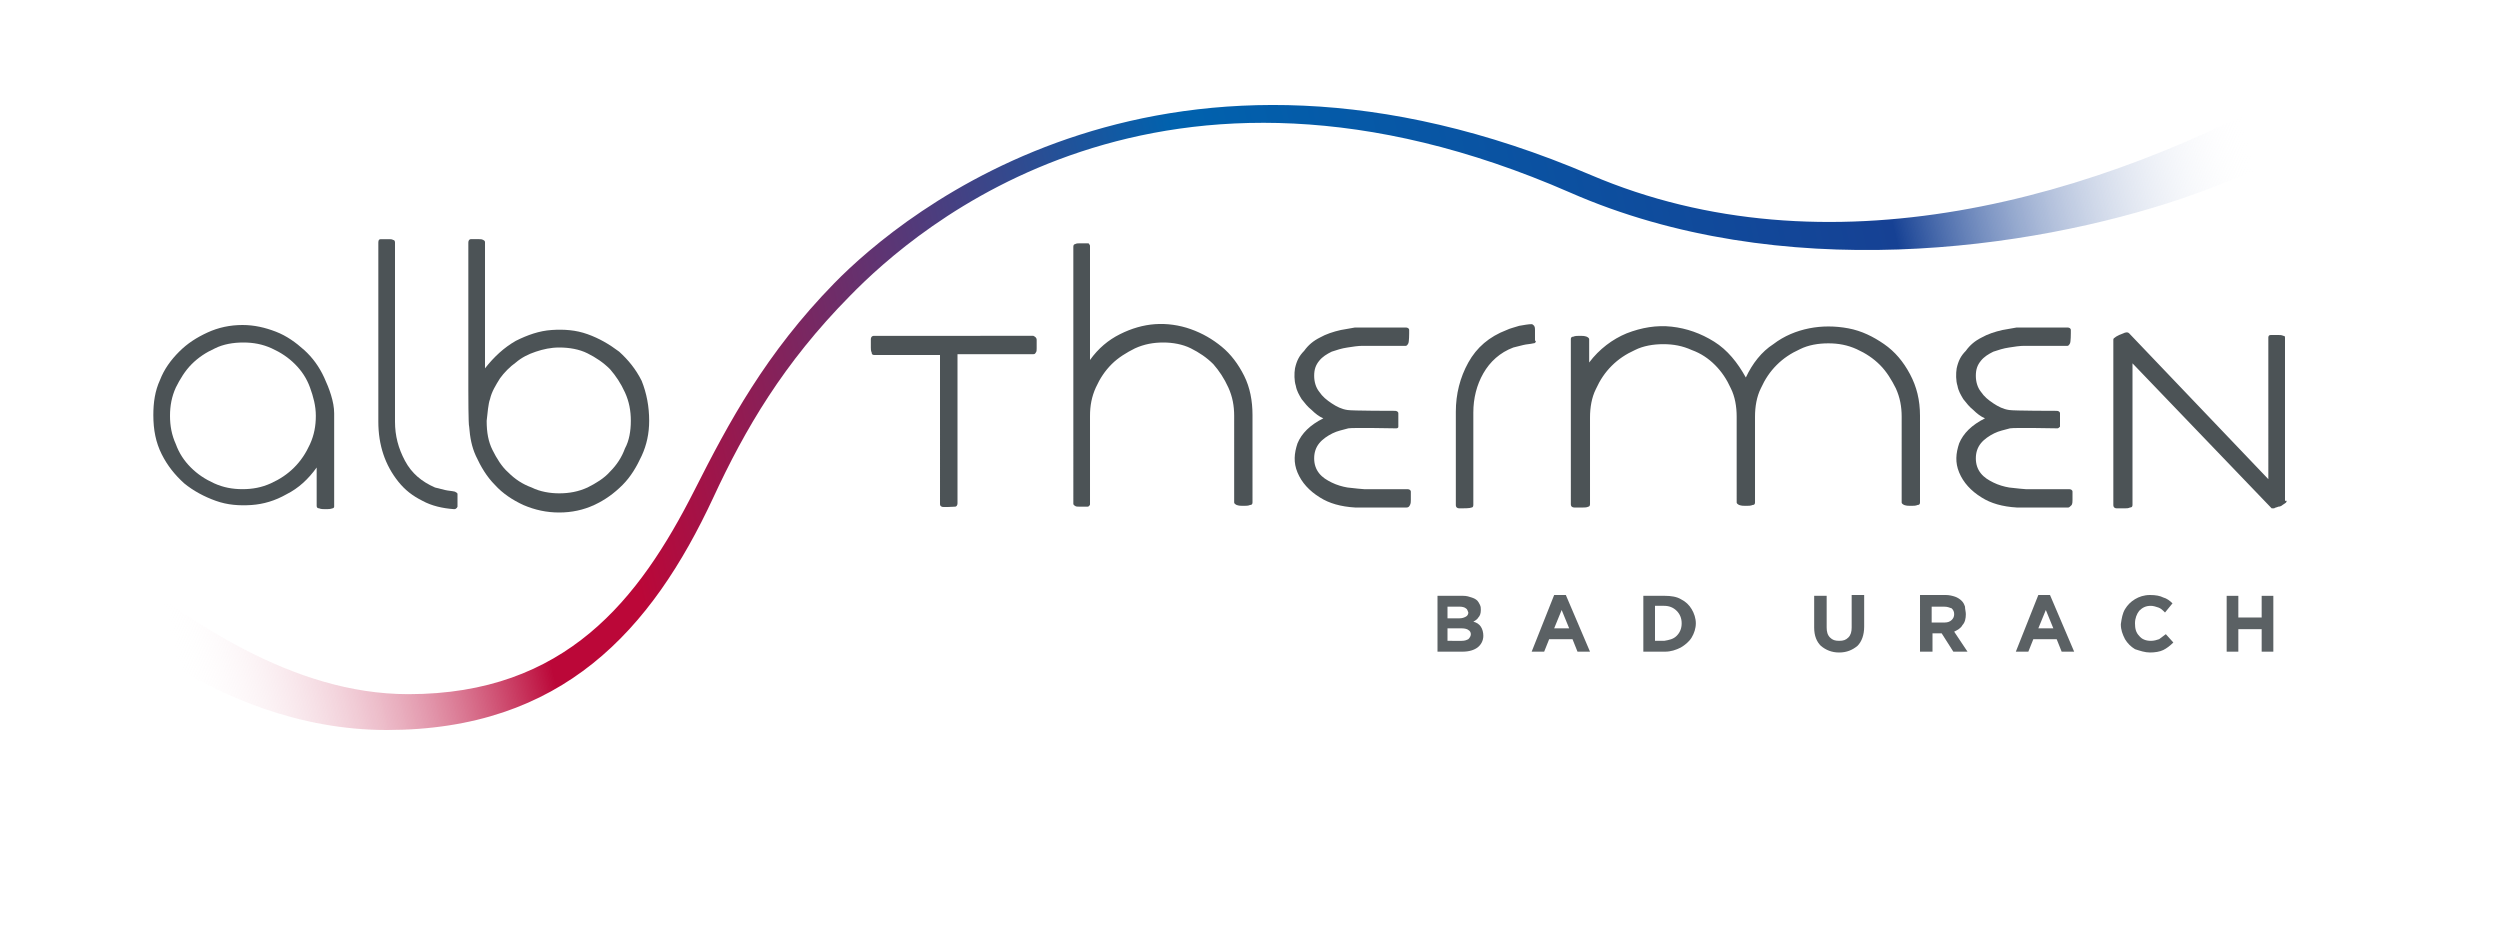
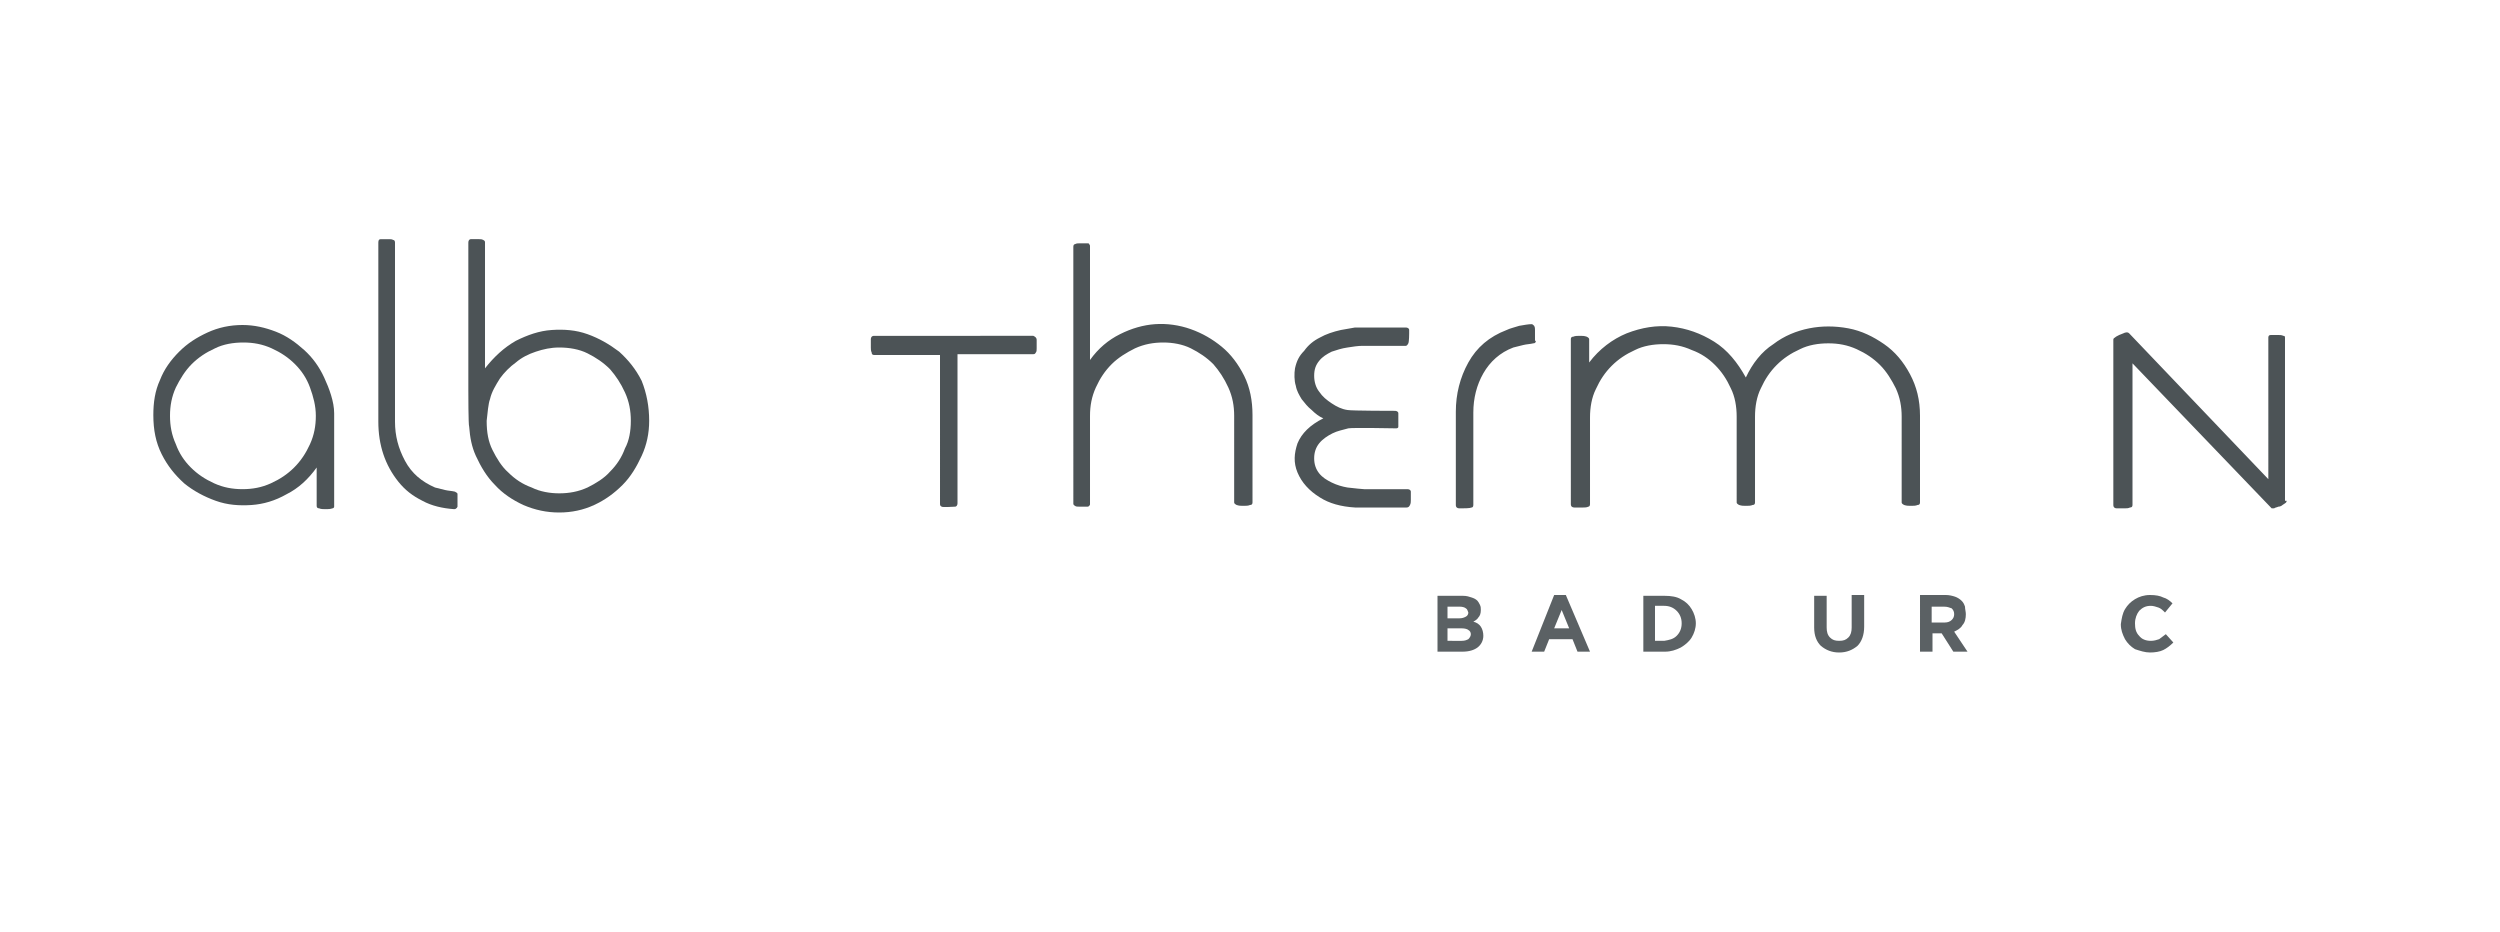
<svg xmlns="http://www.w3.org/2000/svg" version="1.1" id="Vordergrund" x="0px" y="0px" viewBox="0 0 300 111.8" style="enable-background:new 0 0 300 111.8;" xml:space="preserve">
  <style type="text/css">
	.st0{fill-rule:evenodd;clip-rule:evenodd;fill:#4C5356;}
	.st1{fill:#4C5356;}
	.st2{fill:url(#SVGID_1_);}
	.st3{fill-rule:evenodd;clip-rule:evenodd;fill:#5B6164;}
</style>
  <g>
    <path class="st0" d="M40.1,60.8V49.6c0-1.4-0.6-3-1.2-4.3c-0.6-1.3-1.4-2.4-2.4-3.3c-1-0.9-2.1-1.7-3.4-2.2c-1.3-0.5-2.6-0.8-4-0.8   c-1.5,0-2.9,0.3-4.2,0.9c-1.3,0.6-2.4,1.3-3.4,2.3c-1,1-1.8,2.1-2.3,3.4c-0.6,1.3-0.8,2.7-0.8,4.2c0,1.8,0.3,3.3,1,4.7   c0.7,1.4,1.6,2.5,2.7,3.5c1.1,0.9,2.4,1.6,3.8,2.1c1.4,0.5,2.8,0.6,4.3,0.5c1.4-0.1,2.8-0.5,4.2-1.3c1.4-0.7,2.6-1.8,3.6-3.2v4.6   c0,0.2,0.1,0.3,0.3,0.3c0.2,0.1,0.5,0.1,0.8,0.1s0.5,0,0.8-0.1C40,61,40.1,60.9,40.1,60.8z M37.9,49.9c0,1.2-0.2,2.3-0.7,3.4   c-0.5,1.1-1.1,2-1.9,2.8c-0.8,0.8-1.7,1.4-2.8,1.9c-1.1,0.5-2.2,0.7-3.4,0.7c-1.2,0-2.3-0.2-3.4-0.7c-1.1-0.5-2-1.1-2.8-1.9   c-0.8-0.8-1.4-1.7-1.8-2.8c-0.5-1.1-0.7-2.2-0.7-3.4c0-1.2,0.2-2.3,0.7-3.4c0.5-1,1.1-2,1.9-2.8c0.8-0.8,1.7-1.4,2.8-1.9   c1-0.5,2.2-0.7,3.4-0.7c1.2,0,2.3,0.2,3.4,0.7c1.1,0.5,2,1.1,2.8,1.9c0.8,0.8,1.4,1.7,1.8,2.8C37.6,47.6,37.9,48.7,37.9,49.9z" />
    <path class="st0" d="M54.9,60.8c0-0.1,0-0.2,0-0.4c0-0.2,0-0.4,0-0.6c0-0.2,0-0.4,0-0.5c0-0.2-0.2-0.2-0.3-0.3   c-0.4-0.1-0.8-0.1-1.2-0.2c-0.4-0.1-0.8-0.2-1.2-0.3c-1.6-0.7-2.8-1.7-3.6-3.2c-0.8-1.5-1.2-3-1.2-4.7V29.1c0-0.2-0.1-0.3-0.2-0.3   c-0.2-0.1-0.3-0.1-0.5-0.1c-0.2,0-0.4,0-0.6,0c-0.2,0-0.3,0-0.4,0c-0.2,0-0.3,0.1-0.3,0.4v21.5c0,1.4,0.2,2.7,0.6,3.9   c0.4,1.2,1,2.3,1.8,3.3c0.8,1,1.7,1.7,2.9,2.3c1.1,0.6,2.4,0.9,3.8,1C54.8,61.1,54.9,60.8,54.9,60.8z" />
    <path class="st1" d="M77.9,50.5c0,1.5-0.3,2.9-0.9,4.2c-0.6,1.3-1.3,2.5-2.3,3.5c-1,1-2.1,1.8-3.4,2.4c-1.3,0.6-2.7,0.9-4.2,0.9   c-1.5,0-2.9-0.3-4.3-0.9c-1.3-0.6-2.5-1.4-3.4-2.4c-1-1-1.7-2.2-2.3-3.5c-0.5-1.1-0.7-2.2-0.8-3.5c-0.1-0.2-0.1-4.1-0.1-4.4l0-17.7   c0-0.2,0.1-0.4,0.3-0.4l0.4,0l0.6,0c0.2,0,0.3,0,0.5,0.1c0.2,0.1,0.2,0.2,0.2,0.3l0,15.1c1.1-1.4,2.3-2.5,3.7-3.3   c1.4-0.7,2.8-1.2,4.3-1.3c1.5-0.1,2.9,0,4.3,0.5c1.4,0.5,2.6,1.2,3.8,2.1c1.1,1,2,2.1,2.7,3.5C77.6,47.2,77.9,48.8,77.9,50.5z    M75.7,50.5c0-1.2-0.2-2.3-0.7-3.4c-0.5-1.1-1.1-2-1.8-2.8c-0.8-0.8-1.7-1.4-2.7-1.9c-1-0.5-2.2-0.7-3.4-0.7c-1,0-1.9,0.2-2.8,0.5   c-0.9,0.3-1.7,0.7-2.4,1.3c-0.7,0.5-1.4,1.2-1.9,1.9c-0.5,0.8-1,1.6-1.2,2.5c-0.2,0.5-0.3,1.7-0.4,2.6c0,1.4,0.2,2.5,0.7,3.5   c0.5,1,1.1,2,1.9,2.7c0.8,0.8,1.7,1.4,2.8,1.8c1,0.5,2.2,0.7,3.3,0.7c1.2,0,2.3-0.2,3.4-0.7c1-0.5,2-1.1,2.7-1.9   c0.8-0.8,1.4-1.7,1.8-2.8C75.5,52.9,75.7,51.7,75.7,50.5z" />
  </g>
  <path class="st1" d="M124.4,40.8c0,0.1,0,0.2,0,0.4c0,0.2,0,0.4,0,0.6c0,0.2,0,0.4-0.1,0.5c-0.1,0.2-0.2,0.2-0.3,0.2h-9.1v17.9  c0,0.2-0.1,0.4-0.3,0.4c-0.1,0-1.5,0.1-1.6,0c-0.2-0.1-0.2-0.2-0.2-0.4V42.6h-7.9c-0.2,0-0.3-0.1-0.3-0.3c-0.1-0.2-0.1-0.4-0.1-0.6  c0-0.2,0-0.4,0-0.6c0-0.2,0-0.3,0-0.4c0-0.2,0.1-0.4,0.4-0.4H124C124.2,40.4,124.4,40.5,124.4,40.8z M150.3,60.3  c0,0.2-0.1,0.3-0.3,0.3c-0.2,0.1-0.5,0.1-0.8,0.1c-0.3,0-0.5,0-0.8-0.1c-0.2-0.1-0.3-0.2-0.3-0.3V49.9c0-1.2-0.2-2.3-0.7-3.4  c-0.5-1.1-1.1-2-1.8-2.8c-0.8-0.8-1.7-1.4-2.7-1.9c-1-0.5-2.2-0.7-3.3-0.7c-1.2,0-2.3,0.2-3.4,0.7c-1,0.5-2,1.1-2.8,1.9  c-0.8,0.8-1.4,1.7-1.9,2.8c-0.5,1.1-0.7,2.2-0.7,3.4v10.6c0,0.1,0,0.1-0.1,0.2c-0.1,0.1-0.1,0.1-0.2,0.1c-0.1,0-0.2,0-0.4,0  c-0.2,0-0.4,0-0.6,0c-0.2,0-0.4,0-0.5-0.1c-0.2-0.1-0.2-0.2-0.2-0.3V29.6c0-0.2,0.1-0.3,0.2-0.3c0.2-0.1,0.3-0.1,0.5-0.1  c0.2,0,0.4,0,0.6,0c0.2,0,0.3,0,0.4,0c0.1,0,0.2,0,0.2,0.1c0.1,0.1,0.1,0.2,0.1,0.2v13.7c1-1.4,2.2-2.4,3.6-3.1  c1.4-0.7,2.8-1.1,4.2-1.2c1.4-0.1,2.9,0.1,4.3,0.6c1.4,0.5,2.6,1.2,3.7,2.1c1.1,0.9,2,2.1,2.7,3.5c0.7,1.4,1,3,1,4.7V60.3z   M184.3,40.9c0,0.2-0.1,0.3-0.3,0.3c-0.4,0.1-0.8,0.1-1.2,0.2c-0.4,0.1-0.8,0.2-1.2,0.3c-1.6,0.6-2.8,1.7-3.6,3.1  c-0.8,1.4-1.2,3-1.2,4.7v11.1c0,0.2-0.1,0.3-0.2,0.3c-0.2,0.1-0.9,0.1-1.1,0.1c-0.2,0-0.3,0-0.4,0c-0.2,0-0.4-0.1-0.4-0.4  c0-1.9,0-3.7,0-5.6c0-1.8,0-3.7,0-5.6c0-2.1,0.5-4.1,1.5-5.9c1-1.8,2.5-3.1,4.6-3.9c0.4-0.2,0.9-0.3,1.5-0.5  c0.6-0.1,1.1-0.2,1.5-0.2c0.1,0,0.2,0.1,0.3,0.2c0.1,0.2,0.1,0.3,0.1,0.5s0,0.4,0,0.6V40.9z M230.4,60.3c0,0.2-0.1,0.3-0.3,0.3  c-0.2,0.1-0.5,0.1-0.8,0.1c-0.3,0-0.5,0-0.8-0.1c-0.2-0.1-0.3-0.2-0.3-0.3V50c0-1.2-0.2-2.3-0.7-3.4c-0.5-1-1.1-2-1.9-2.8  c-0.8-0.8-1.7-1.4-2.8-1.9c-1.1-0.5-2.2-0.7-3.4-0.7c-1.2,0-2.4,0.2-3.4,0.7c-1.1,0.5-2,1.1-2.8,1.9c-0.8,0.8-1.4,1.7-1.9,2.8  c-0.5,1-0.7,2.2-0.7,3.4v0.2v10.1c0,0.2-0.1,0.3-0.3,0.3c-0.2,0.1-0.5,0.1-0.8,0.1c-0.3,0-0.5,0-0.8-0.1c-0.2-0.1-0.3-0.2-0.3-0.3  V50c0-1.2-0.2-2.4-0.7-3.4c-0.5-1.1-1.1-2-1.9-2.8c-0.8-0.8-1.7-1.4-2.8-1.8c-1.1-0.5-2.2-0.7-3.4-0.7c-1.2,0-2.4,0.2-3.4,0.7  c-1.1,0.5-2,1.1-2.8,1.9c-0.8,0.8-1.4,1.7-1.9,2.8c-0.5,1-0.7,2.2-0.7,3.4v10.4c0,0.2-0.1,0.3-0.2,0.3c-0.2,0.1-0.4,0.1-0.6,0.1  c-0.2,0-0.4,0-0.6,0c-0.2,0-0.4,0-0.5,0c-0.2,0-0.4-0.1-0.4-0.4V40.7c0-0.2,0.1-0.3,0.3-0.3c0.2-0.1,0.5-0.1,0.8-0.1  c0.3,0,0.5,0,0.8,0.1c0.2,0.1,0.3,0.2,0.3,0.3v2.8c1.2-1.6,2.8-2.8,4.5-3.5c1.8-0.7,3.6-1,5.4-0.8c1.8,0.2,3.5,0.8,5.1,1.8  c1.6,1,2.8,2.5,3.8,4.3c0.8-1.7,1.9-3.1,3.3-4c1.3-1,2.8-1.6,4.3-1.9c1.5-0.3,3.1-0.3,4.7,0c1.6,0.3,3,1,4.3,1.9  c1.3,0.9,2.3,2.1,3.1,3.6c0.8,1.5,1.2,3.1,1.2,5V60.3z M274.4,60.1c0,0.2-0.2,0.3-0.2,0.3l-0.3,0.2c-0.1,0.1-0.3,0.2-0.5,0.2  c-0.2,0.1-0.4,0.1-0.5,0.2c-0.2,0-0.3,0-0.3,0l-16.7-17.4l0,17c0,0.2-0.1,0.3-0.3,0.3c-0.2,0.1-0.4,0.1-0.6,0.1c-0.2,0-0.4,0-0.6,0  c-0.2,0-0.3,0-0.4,0c-0.2,0-0.4-0.1-0.4-0.4l0-19.8c0-0.1,0-0.2,0.2-0.3c0.1-0.1,0.3-0.2,0.5-0.3l0.5-0.2c0.2-0.1,0.5-0.2,0.7,0  l16.7,17.5V40.5c0-0.2,0.1-0.3,0.3-0.3l0.3,0c0.2,0,0.4,0,0.6,0c0.2,0,0.4,0,0.6,0.1c0.2,0,0.2,0.1,0.2,0.3V60.1z M168.8,60.9h-5.3  h-0.9c-1.7-0.1-3.1-0.5-4.2-1.2c-1.3-0.8-2.2-1.8-2.7-3c-0.5-1.2-0.4-2.3,0-3.5c0.5-1.2,1.5-2.2,3.1-3c-0.5-0.2-1-0.6-1.4-1  c-0.5-0.4-0.8-0.8-1.2-1.3c-0.3-0.5-0.6-1-0.7-1.6c-0.2-0.6-0.2-1.5-0.1-2.1c0.2-0.9,0.5-1.5,1.1-2.1c0.5-0.7,1.1-1.2,1.9-1.6  c0.7-0.4,1.6-0.7,2.5-0.9c0.6-0.1,1.1-0.2,1.7-0.3h1c-0.4,0-0.7,0-1,0c0.3,0,0.6,0,0.9,0l5.2,0c0.2,0,0.4,0.1,0.4,0.3l0,0.4  c0,0,0,1-0.1,1.2c-0.1,0.2-0.2,0.3-0.3,0.3l-5.2,0c-0.5,0-1.2,0.1-1.8,0.2c-0.7,0.1-1.3,0.3-1.9,0.5c-0.6,0.3-1.1,0.6-1.5,1.1  c-0.4,0.5-0.6,1-0.6,1.8c0,0.7,0.2,1.4,0.6,1.9c0.4,0.6,0.9,1,1.5,1.4c0.6,0.4,1.2,0.7,1.9,0.8c0.5,0.1,5.7,0.1,5.7,0.1  c0.2,0,0.4,0.1,0.4,0.3l0,0.4c0,0,0,1,0,1.2s-0.2,0.2-0.3,0.2c0,0-5.2-0.1-5.7,0c-0.7,0.2-1.3,0.3-1.9,0.6c-0.6,0.3-1.2,0.7-1.6,1.2  c-0.4,0.5-0.6,1.1-0.6,1.8c0,0.7,0.2,1.3,0.6,1.8c0.4,0.5,0.9,0.8,1.5,1.1c0.6,0.3,1.3,0.5,1.9,0.6c0.7,0.1,2,0.2,2,0.2h5.2  c0.2,0,0.4,0.1,0.4,0.3l0,0.4l0,0.6c0,0.2,0,0.4-0.1,0.6C169.1,60.8,169,60.9,168.8,60.9z" />
  <linearGradient id="SVGID_1_" gradientUnits="userSpaceOnUse" x1="274.657" y1="9.355" x2="18.202" y2="68.562">
    <stop offset="0" style="stop-color:#FFFFFF;stop-opacity:0" />
    <stop offset="2.343750e-002" style="stop-color:#FFFFFF;stop-opacity:0" />
    <stop offset="0.191" style="stop-color:#164194" />
    <stop offset="0.5" style="stop-color:#0062AE" />
    <stop offset="0.785" style="stop-color:#BB0738" />
    <stop offset="0.832" style="stop-color:#BB0738" />
    <stop offset="1" style="stop-color:#FFFFFF;stop-opacity:0" />
  </linearGradient>
-   <path class="st2" d="M9.6,71.1c0.1,0.2,15.5,16.5,36.8,16.5c21.1,0,31.8-12,39.2-27.9c3.8-8.2,8.4-16.1,16.4-24.2  c7.9-8.1,37.2-33.9,86.4-12.4c25.3,11.1,55.2,6.9,73.5,0.7c18.7-6.4,28.4-15.2,27.7-14.7l-3.8-4.9c0,0-2.9,2.2-8.1,5.1  c-26.2,15-58.7,23.7-86.8,11.7c-50.8-21.7-82.5,4.5-90.8,13c-8.2,8.4-12.6,16.6-16.8,24.9c-6.6,13-15.4,24.4-34.3,24.4  c-13.9,0-26.4-8.8-36-16.3C12.1,67.4,9.6,71.1,9.6,71.1z" />
  <path class="st3" d="M172.3,78.2h3.2c0.8,0,1.4-0.2,1.8-0.5c0.4-0.3,0.7-0.8,0.7-1.4v0c0-0.4-0.1-0.8-0.3-1.1  c-0.2-0.3-0.5-0.5-0.9-0.6c0.2-0.1,0.5-0.3,0.6-0.5c0.2-0.2,0.3-0.5,0.3-0.9v0c0-0.2,0-0.4-0.1-0.6c-0.1-0.2-0.2-0.4-0.3-0.5  c-0.2-0.2-0.4-0.3-0.7-0.4c-0.3-0.1-0.6-0.2-1-0.2h-3.1V78.2z M173.7,74.2v-1.4h1.5c0.3,0,0.6,0.1,0.7,0.2c0.2,0.1,0.2,0.3,0.3,0.5  v0c0,0.2-0.1,0.4-0.3,0.5c-0.2,0.1-0.4,0.2-0.8,0.2H173.7z M173.7,76.9v-1.5h1.7c0.4,0,0.7,0.1,0.8,0.2c0.2,0.1,0.3,0.3,0.3,0.5v0  c0,0.2-0.1,0.4-0.3,0.6c-0.2,0.1-0.4,0.2-0.8,0.2H173.7z" />
  <path class="st3" d="M183.8,78.2h1.5l0.6-1.5h2.8l0.6,1.5h1.5l-2.9-6.8h-1.4L183.8,78.2z M186.5,75.4l0.9-2.2l0.9,2.2H186.5z" />
  <path class="st3" d="M197.2,78.2h2.6c0.7,0,1.3-0.2,1.9-0.5c0.5-0.3,1-0.7,1.3-1.2c0.3-0.5,0.5-1.1,0.5-1.7v0c0-0.6-0.2-1.2-0.5-1.7  c-0.3-0.5-0.7-0.9-1.3-1.2c-0.5-0.3-1.2-0.4-1.9-0.4h-2.6V78.2z M198.6,76.8v-4.1h1.1c0.6,0,1.1,0.2,1.5,0.6  c0.4,0.4,0.6,0.9,0.6,1.5v0c0,0.6-0.2,1.1-0.6,1.5c-0.4,0.4-0.9,0.5-1.5,0.6H198.6z" />
  <path class="st3" d="M220.7,78.3c0.9,0,1.6-0.3,2.2-0.8c0.5-0.5,0.8-1.3,0.8-2.3v-3.8h-1.5v3.9c0,0.5-0.1,0.9-0.4,1.2  c-0.3,0.3-0.6,0.4-1.1,0.4c-0.5,0-0.8-0.1-1.1-0.4c-0.3-0.3-0.4-0.7-0.4-1.2v-3.8h-1.5v3.8c0,1,0.3,1.7,0.8,2.2  C219.1,78,219.8,78.3,220.7,78.3z" />
  <path class="st3" d="M230.4,78.2h1.5V76h1.1h0l1.4,2.2h1.7l-1.6-2.4c0.4-0.2,0.8-0.4,1-0.8c0.3-0.3,0.4-0.8,0.4-1.3v0  c0-0.3-0.1-0.6-0.1-0.9c-0.1-0.3-0.2-0.5-0.4-0.7c-0.2-0.2-0.5-0.4-0.8-0.5c-0.3-0.1-0.7-0.2-1.1-0.2h-3.1V78.2z M231.8,74.7v-1.9  h1.5c0.4,0,0.6,0.1,0.9,0.2c0.2,0.2,0.3,0.4,0.3,0.7v0c0,0.3-0.1,0.5-0.3,0.7c-0.2,0.2-0.5,0.3-0.8,0.3H231.8z" />
-   <path class="st3" d="M241.9,78.2h1.5l0.6-1.5h2.8l0.6,1.5h1.5l-2.9-6.8h-1.4L241.9,78.2z M244.6,75.4l0.9-2.2l0.9,2.2H244.6z" />
  <path class="st3" d="M258,78.3c0.6,0,1.2-0.1,1.6-0.3c0.4-0.2,0.8-0.5,1.2-0.9l-0.9-1c-0.3,0.2-0.5,0.4-0.8,0.6  c-0.3,0.1-0.6,0.2-1,0.2c-0.6,0-1.1-0.2-1.4-0.6c-0.4-0.4-0.5-0.9-0.5-1.5v0c0-0.6,0.2-1.1,0.5-1.5c0.4-0.4,0.8-0.6,1.4-0.6  c0.3,0,0.6,0.1,0.9,0.2c0.3,0.1,0.5,0.3,0.8,0.6l0.9-1.1c-0.3-0.3-0.7-0.6-1.1-0.7c-0.4-0.2-0.9-0.3-1.6-0.3c-0.7,0-1.3,0.2-1.8,0.5  c-0.5,0.3-0.9,0.7-1.2,1.2c-0.3,0.5-0.4,1.1-0.5,1.8v0c0,0.7,0.2,1.2,0.5,1.8c0.3,0.5,0.7,0.9,1.2,1.2  C256.8,78.1,257.4,78.3,258,78.3z" />
-   <polygon class="st3" points="267.2,78.2 268.6,78.2 268.6,75.5 271.4,75.5 271.4,78.2 272.8,78.2 272.8,71.5 271.4,71.5 271.4,74.1   268.6,74.1 268.6,71.5 267.2,71.5 " />
-   <path class="st1" d="M248.2,60.9h-5.3H242c-1.7-0.1-3.1-0.5-4.2-1.2c-1.3-0.8-2.2-1.8-2.7-3c-0.5-1.2-0.4-2.3,0-3.5  c0.5-1.2,1.5-2.2,3.1-3c-0.5-0.2-1-0.6-1.4-1c-0.5-0.4-0.8-0.8-1.2-1.3c-0.3-0.5-0.6-1-0.7-1.6c-0.2-0.6-0.2-1.5-0.1-2.1  c0.2-0.9,0.5-1.5,1.1-2.1c0.5-0.7,1.1-1.2,1.9-1.6c0.7-0.4,1.6-0.7,2.5-0.9c0.6-0.1,1.1-0.2,1.7-0.3h1c-0.4,0-0.7,0-1,0  c0.3,0,0.6,0,0.9,0l5.2,0c0.2,0,0.4,0.1,0.4,0.3l0,0.4c0,0,0,1-0.1,1.2c-0.1,0.2-0.2,0.3-0.3,0.3l-5.2,0c-0.5,0-1.2,0.1-1.8,0.2  c-0.7,0.1-1.3,0.3-1.9,0.5c-0.6,0.3-1.1,0.6-1.5,1.1c-0.4,0.5-0.6,1-0.6,1.8c0,0.7,0.2,1.4,0.6,1.9c0.4,0.6,0.9,1,1.5,1.4  c0.6,0.4,1.2,0.7,1.9,0.8c0.5,0.1,5.7,0.1,5.7,0.1c0.2,0,0.4,0.1,0.4,0.3l0,0.4c0,0,0,1,0,1.2c-0.1,0.1-0.2,0.2-0.3,0.2  c0,0-5.2-0.1-5.7,0c-0.7,0.2-1.3,0.3-1.9,0.6c-0.6,0.3-1.2,0.7-1.6,1.2c-0.4,0.5-0.6,1.1-0.6,1.8c0,0.7,0.2,1.3,0.6,1.8  c0.4,0.5,0.9,0.8,1.5,1.1c0.6,0.3,1.3,0.5,1.9,0.6c0.7,0.1,2,0.2,2,0.2h5.2c0.2,0,0.4,0.1,0.4,0.3l0,0.4l0,0.6c0,0.2,0,0.4-0.1,0.6  C248.4,60.8,248.3,60.9,248.2,60.9z" />
</svg>